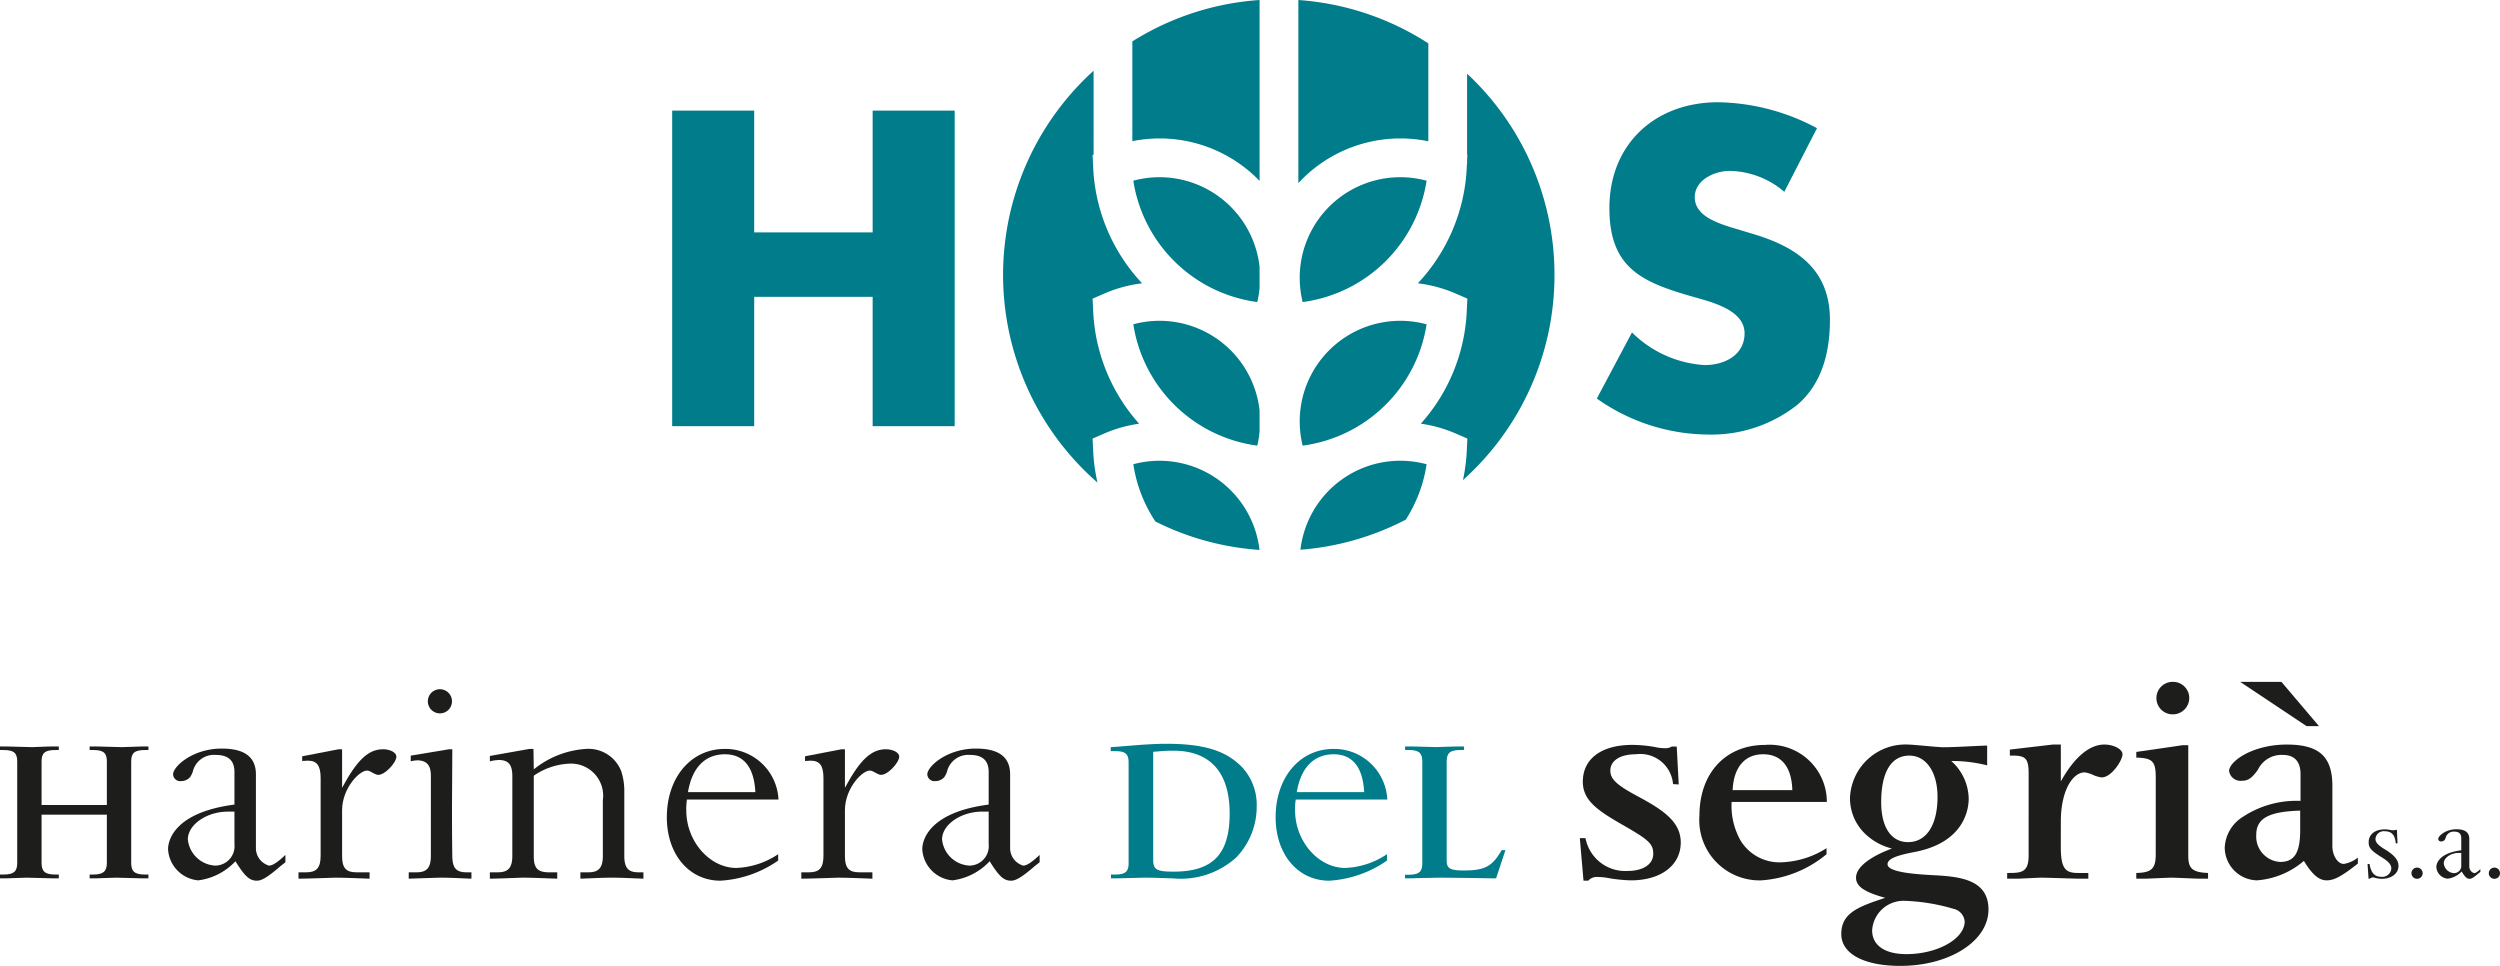
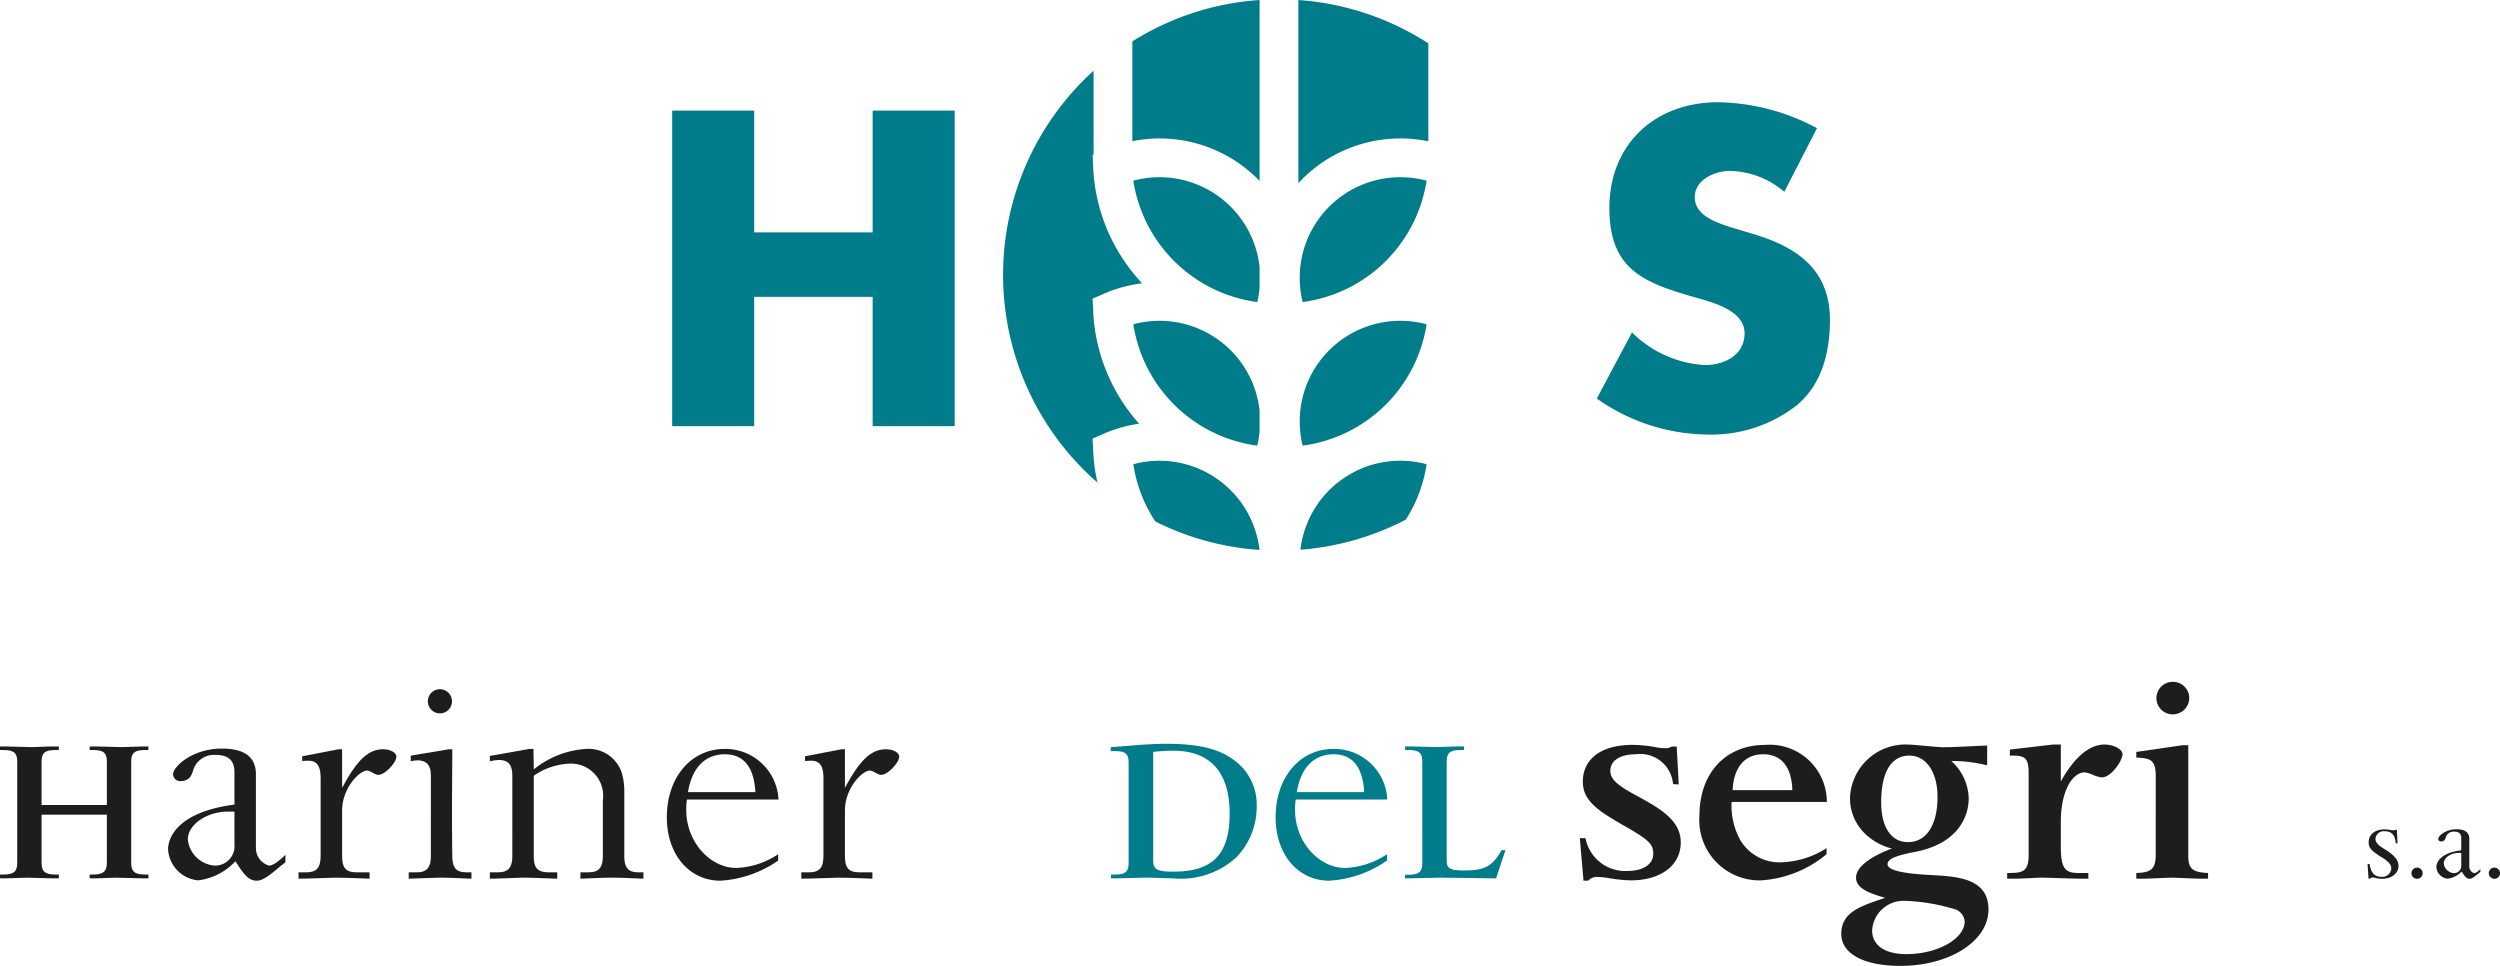
<svg xmlns="http://www.w3.org/2000/svg" viewBox="0 0 198.772 76.795">
  <title>harinera-del-segria</title>
  <path d="M8.496,64.771V68.61c0,.675-.284.924-1.102.924H7.127v.302h.48c.267,0,1.333-.053,1.635-.053.32,0,1.76.053,2.044.053h.515v-.302h-.267c-.835,0-1.102-.249-1.102-.924V60.54c0-.675.267-.906,1.102-.906h.267v-.284h-.48c-.267,0-1.297.053-1.635.053S7.927,59.349,7.625,59.349H7.127v.284h.267c.835,0,1.102.231,1.102.906v3.466H3.306V60.54c0-.675.267-.906,1.102-.906h.267v-.284h-.48c-.551,0-1.28.053-1.653.053-.32,0-1.742-.053-2.044-.053H0v.284H.267c.835,0,1.102.231,1.102.906V68.61c0,.675-.267.924-1.084.924H0v.302H.48c.284,0,1.297-.053,1.653-.053.32,0,1.848.053,2.044.053h.498v-.302H4.408c-.835,0-1.102-.249-1.102-.924V64.771Z" fill="#1d1d1b" fill-rule="evenodd" />
  <path d="M18.641,67.117a1.545,1.545,0,0,1-1.546,1.706,2.314,2.314,0,0,1-2.16-2.08c0-1.173,1.493-2.213,3.199-2.213h.507Zm0-3.146c-4.719.613-5.279,2.799-5.279,3.546a2.635,2.635,0,0,0,2.399,2.479,4.878,4.878,0,0,0,2.959-1.519c.746,1.2,1.12,1.546,1.707,1.546.4,0,.906-.32,1.893-1.173l.373-.293v-.586c-.587.56-1.013.853-1.306.853a1.448,1.448,0,0,1-1.04-1.36V61.571c0-1.386-.906-2.053-2.72-2.053-2.293,0-3.865,1.413-3.865,2.053a.566.566,0,0,0,.639.533.949.949,0,0,0,.693-.293,1.574,1.574,0,0,0,.24-.48,1.73,1.73,0,0,1,1.84-1.306c.987,0,1.467.453,1.467,1.36Z" fill="#1d1d1b" fill-rule="evenodd" />
  <path d="M25.493,68.05c0,.933-.32,1.306-1.12,1.306h-.64v.507c.72,0,2.799-.08,2.933-.08.853,0,1.813.053,2.719.08V69.356H28.32c-.8,0-1.12-.347-1.12-1.279V64.424c0-1.813,1.493-3.306,2.079-3.146.16.027.48.266.693.32.56.133,1.546-.96,1.546-1.439,0-.32-.48-.587-1.066-.587-1.146,0-2.053.826-3.252,3.066V59.572h-.267l-2.906.56v.373l.453-.026c.719,0,1.013.4,1.013,1.386Z" fill="#1d1d1b" fill-rule="evenodd" />
  <path d="M34.257,68.05c0,.933-.32,1.306-1.12,1.306h-.64v.507c.8-.027,2.373-.08,2.533-.08.827,0,1.653.053,2.453.08V69.356h-.4c-.933,0-1.067-.48-1.12-1.146,0-.106-.026-1.466-.026-3.892l.026-4.745H35.697l-3.039.507v.453a2.361,2.361,0,0,1,.56-.08c.72.027,1.04.4,1.04,1.227Zm.693-13.25a.96.96,0,1,0,.987.96A.962.962,0,0,0,34.95,54.8Z" fill="#1d1d1b" fill-rule="evenodd" />
  <path d="M40.734,68.05c0,.933-.32,1.306-1.146,1.306h-.64v.507c.64,0,2.399-.08,2.559-.08.933,0,1.866.053,2.799.08V69.356h-.747c-.826-.027-1.119-.347-1.119-1.279V61.678a5.343,5.343,0,0,1,2.826-.96,2.552,2.552,0,0,1,2.666,2.906V68.05c0,.933-.32,1.306-1.146,1.306H46.146v.507c.854-.027,1.68-.08,2.506-.08.853,0,1.68.053,2.506.08V69.356h-.4c-.8,0-1.12-.347-1.12-1.306V62.851a5.047,5.047,0,0,0-.24-1.52A2.788,2.788,0,0,0,46.6,59.545a7.33,7.33,0,0,0-4.159,1.626L42.414,59.545h-.32l-3.146.56v.427a3.582,3.582,0,0,1,.747-.107c.747.026,1.04.373,1.04,1.306Z" fill="#1d1d1b" fill-rule="evenodd" />
  <path d="M61.898,63.571A4.23,4.23,0,0,0,57.632,59.545c-2.693,0-4.613,2.266-4.613,5.439,0,2.932,1.76,5.039,4.266,5.039a8.943,8.943,0,0,0,4.586-1.6V67.916a6.386,6.386,0,0,1-3.333,1.093c-2.08,0-3.973-2.079-3.973-4.585a4.742,4.742,0,0,1,.053-.853Zm-7.198-.587c.32-1.946,1.359-3.012,2.933-3.012,1.493,0,2.32,1.013,2.426,3.012Z" fill="#1d1d1b" fill-rule="evenodd" />
  <path d="M65.472,68.05c0,.933-.32,1.306-1.12,1.306h-.64v.507c.72,0,2.799-.08,2.933-.08.853,0,1.813.053,2.719.08V69.356h-1.066c-.8,0-1.119-.347-1.119-1.279V64.424c0-1.813,1.493-3.306,2.079-3.146.16.027.48.266.693.32.56.133,1.546-.96,1.546-1.439,0-.32-.479-.587-1.066-.587-1.146,0-2.053.826-3.252,3.066V59.572h-.267l-2.906.56v.373l.453-.026c.719,0,1.013.4,1.013,1.386Z" fill="#1d1d1b" fill-rule="evenodd" />
-   <path d="M78.608,67.117a1.544,1.544,0,0,1-1.546,1.706,2.314,2.314,0,0,1-2.16-2.08c0-1.173,1.493-2.213,3.2-2.213h.506Zm0-3.146c-4.719.613-5.279,2.799-5.279,3.546a2.635,2.635,0,0,0,2.399,2.479,4.878,4.878,0,0,0,2.959-1.519c.746,1.2,1.12,1.546,1.707,1.546.4,0,.906-.32,1.893-1.173l.373-.293v-.586c-.587.56-1.013.853-1.306.853a1.448,1.448,0,0,1-1.04-1.36V61.571c0-1.386-.906-2.053-2.72-2.053-2.293,0-3.865,1.413-3.865,2.053a.566.566,0,0,0,.64.533.948.948,0,0,0,.693-.293,1.569,1.569,0,0,0,.24-.48,1.73,1.73,0,0,1,1.84-1.306c.987,0,1.467.453,1.467,1.36Z" fill="#1d1d1b" fill-rule="evenodd" />
  <path d="M89.734,68.627c0,.693-.267.906-1.084.906h-.32v.302h.427c.373,0,2.026-.053,2.346-.053.711,0,1.742.053,2.133.053A6.565,6.565,0,0,0,98.283,68.183a5.795,5.795,0,0,0,1.635-4.088,4.372,4.372,0,0,0-1.226-3.164c-1.298-1.28-3.021-1.795-6.008-1.795-.48,0-1.298.036-2.044.089-1.12.089-2.151.178-2.328.178v.32h.338c.835,0,1.084.213,1.084.905ZM91.689,59.776c.693-.053.907-.088,1.493-.088,1.013,0,4.586,0,4.586,4.994,0,3.235-1.333,4.621-4.461,4.621-1.333,0-1.617-.16-1.617-.924Z" fill="#007c8b" fill-rule="evenodd" />
  <path d="M110.303,63.571a4.23,4.23,0,0,0-4.266-4.026c-2.693,0-4.613,2.266-4.613,5.439,0,2.932,1.76,5.039,4.266,5.039a8.943,8.943,0,0,0,4.586-1.6V67.916a6.386,6.386,0,0,1-3.333,1.093c-2.08,0-3.973-2.079-3.973-4.585a4.742,4.742,0,0,1,.053-.853Zm-7.198-.587c.32-1.946,1.359-3.012,2.933-3.012,1.493,0,2.32,1.013,2.426,3.012Z" fill="#007c8b" fill-rule="evenodd" />
  <path d="M113.085,68.645c0,.675-.267.906-1.102.906h-.267l-.018.284h.427c.284,0,1.582-.053,2.435-.053,1.44,0,3.697.053,4.053.053h.338l.746-2.24h-.302c-.746,1.297-1.333,1.617-3.021,1.617-1.066,0-1.351-.16-1.351-.764v-7.892c0-.693.267-.924,1.102-.924h.267l.018-.284h-.498c-.551,0-1.422.053-1.653.053-.249,0-1.742-.053-2.044-.053H111.717v.284h.267c.835,0,1.102.231,1.102.924Z" fill="#007c8b" fill-rule="evenodd" />
  <path d="M125.61,66.637l.293,3.386h.373a.919.919,0,0,1,.773-.293,4.946,4.946,0,0,1,.96.107,12.713,12.713,0,0,0,1.653.16c2.4,0,3.973-1.2,3.973-3.013,0-1.68-1.466-2.613-3.386-3.653-1.706-.906-2.213-1.386-2.213-2.053,0-.8.773-1.306,2.026-1.306a2.613,2.613,0,0,1,2.959,2.372l.453.027-.16-3.013h-.4a.904.904,0,0,1-.507.133,4.078,4.078,0,0,1-.88-.107,11.016,11.016,0,0,0-1.733-.16c-2.453,0-3.946,1.093-3.946,2.933,0,1.519,1.253,2.319,3.093,3.386,2.159,1.226,2.506,1.546,2.506,2.346,0,.827-.8,1.36-2.053,1.36a3.214,3.214,0,0,1-3.333-2.612Z" fill="#1d1d1b" fill-rule="evenodd" />
  <path d="M145.225,67.437a7.09,7.09,0,0,1-3.52,1.12,3.617,3.617,0,0,1-3.333-1.759,5.616,5.616,0,0,1-.693-3.039H145.251a4.545,4.545,0,0,0-4.905-4.532c-3.146,0-5.226,2.24-5.226,5.625a4.791,4.791,0,0,0,4.879,5.146,9.027,9.027,0,0,0,5.226-2.08Zm-7.465-4.613c.08-1.813.96-2.853,2.426-2.853,1.44,0,2.266.987,2.32,2.853Z" fill="#1d1d1b" fill-rule="evenodd" />
  <path d="M157.996,59.279c-.96.026-2.533.133-3.493.133-.213,0-.826-.053-1.413-.107-.586-.053-1.173-.106-1.386-.106a4.41,4.41,0,0,0-4.613,4.239,3.92,3.92,0,0,0,1.44,3.066,4.659,4.659,0,0,0,1.893.96c-1.84.693-2.853,1.52-2.853,2.32,0,.693.666,1.146,2.32,1.6-2.08.693-3.493,1.173-3.493,2.879,0,1.573,1.813,2.533,4.692,2.533,3.919,0,7.012-1.973,7.012-4.479s-2.506-2.639-4.639-2.746c-1.333-.08-3.386-.24-3.386-.853,0-.4.56-.667,2.053-.96,4.132-.747,4.399-3.519,4.399-4.266a4.112,4.112,0,0,0-1.386-2.986,11.313,11.313,0,0,1,2.853.347ZM151.384,71.622a15.452,15.452,0,0,1,3.946.64,1.121,1.121,0,0,1,.88,1.04c-.053,1.386-2.213,2.559-4.639,2.559-1.706,0-2.719-.693-2.719-1.893A2.5,2.5,0,0,1,151.384,71.622Zm.426-11.544c1.333,0,2.24,1.306,2.24,3.279,0,2.24-.879,3.599-2.346,3.599-1.333,0-2.133-1.173-2.133-3.173C149.571,61.385,150.371,60.078,151.81,60.078Z" fill="#1d1d1b" fill-rule="evenodd" />
  <path d="M161.294,68.023c0,1.386-.613,1.386-1.706,1.386v.454h.693c.48,0,1.68-.08,2.053-.08.48,0,2.586.08,3.013.08h.693v-.454h-.8c-.987,0-1.386-.293-1.386-2.053V65.33c0-2.506.96-3.919,1.893-3.919a2.307,2.307,0,0,1,.693.213,2.341,2.341,0,0,0,.666.187c.773,0,1.653-1.36,1.653-1.84,0-.4-.693-.773-1.439-.773-1.2,0-2.4,1.013-3.466,2.933V59.198h-.64l-3.413.4v.48h.374c.906.026,1.12.293,1.12,1.44Z" fill="#1d1d1b" fill-rule="evenodd" />
  <path d="M171.4,67.916c0,1.147-.32,1.466-1.546,1.493v.454h.64c.347,0,1.84-.08,2.159-.08.346,0,1.92.08,2.24.08h.667v-.454c-1.253-.053-1.573-.346-1.573-1.386V59.252h-.479l-3.653.533v.453c1.28.027,1.546.293,1.546,1.573Zm1.333-13.704a1.293,1.293,0,0,0,.027,2.586,1.308,1.308,0,0,0,1.306-1.306A1.292,1.292,0,0,0,172.733,54.213Z" fill="#1d1d1b" fill-rule="evenodd" />
-   <path d="M185.445,62.505c0-2.346-1.04-3.306-3.626-3.306-2.719,0-4.586,1.333-4.586,2.106a.918.918,0,0,0,1.013.773c.507,0,.8-.213,1.28-.88a2.07,2.07,0,0,1,2-1.173c.906,0,1.386.533,1.386,1.519v2.133a7.744,7.744,0,0,0-4.559,1.253,3.038,3.038,0,0,0-1.467,2.453,2.624,2.624,0,0,0,2.56,2.613,6.477,6.477,0,0,0,3.733-1.546c.666,1.093,1.199,1.546,1.812,1.546.614,0,1.227-.347,2.48-1.333v-.48a2.353,2.353,0,0,1-1.12.506c-.48,0-.907-.666-.907-1.413Zm-2.559,3.466c0,1.84-.453,2.56-1.6,2.56a2.021,2.021,0,0,1-1.893-2.16c0-1.306.987-1.84,3.492-1.919Zm.507-8.238h.986l-2.986-3.519h-3.279Z" fill="#1d1d1b" fill-rule="evenodd" />
  <path d="M190.626,67.053l-.051-1.07h-.103a.711.711,0,0,1-.21.03.967.967,0,0,1-.2-.02,2.029,2.029,0,0,0-.461-.05c-.77,0-1.27.4-1.27,1.02,0,.38.1.62.99,1.17.59.36.81.61.81.93a.718.718,0,0,1-.8.65c-.53,0-.82-.32-.93-1.02h-.16l.08,1.17h.11a.342.342,0,0,1,.24-.1.735.735,0,0,1,.2.04,1.95,1.95,0,0,0,.51.07c.77,0,1.32-.43,1.32-1.02,0-.46-.3-.83-1.01-1.28l-.15-.09c-.49-.31-.67-.52-.67-.78a.657.657,0,0,1,.74-.61c.55,0,.82.3.87.96Z" fill="#1d1d1b" fill-rule="evenodd" />
  <path d="M192.172,68.983a.445.445,0,1,0,.45.45A.444.444,0,0,0,192.172,68.983Z" fill="#1d1d1b" fill-rule="evenodd" />
  <path d="M195.691,68.783a.579.579,0,0,1-.58.64.868.868,0,0,1-.81-.78c0-.44.56-.83,1.2-.83h.19Zm0-1.18c-1.77.23-1.98,1.05-1.98,1.33a.989.989,0,0,0,.9.93,1.829,1.829,0,0,0,1.11-.57c.28.45.42.58.64.58.15,0,.34-.12.71-.44l.14-.11v-.22c-.22.21-.38.32-.49.32a.543.543,0,0,1-.39-.51V66.703c0-.52-.34-.77-1.02-.77-.86,0-1.45.53-1.45.77a.212.212,0,0,0,.24.2.356.356,0,0,0,.26-.11.588.588,0,0,0,.09-.18.649.649,0,0,1,.69-.49c.37,0,.55.17.55.51Z" fill="#1d1d1b" fill-rule="evenodd" />
  <path d="M198.322,68.983a.445.445,0,1,0,.45.45A.444.444,0,0,0,198.322,68.983Z" fill="#1d1d1b" fill-rule="evenodd" />
  <path d="M113.428,36.912a7.992,7.992,0,0,0-10.031,6.797,21.78,21.78,0,0,0,8.376-2.393A11.278,11.278,0,0,0,113.428,36.912Z" fill="#007c8b" />
  <path d="M111.337,11.007a11.113,11.113,0,0,1,2.228.227V3.45a21.787,21.787,0,0,0-10.334-3.448V14.56A11.038,11.038,0,0,1,111.337,11.007Z" fill="#007c8b" />
  <path d="M103.34,22.087a8.007,8.007,0,0,0,.233,1.928,11.507,11.507,0,0,0,9.854-9.647,7.997,7.997,0,0,0-10.088,7.72Z" fill="#007c8b" />
  <path d="M92.2,25.506a8,8,0,0,0-2.092.278,11.511,11.511,0,0,0,9.855,9.647,7.944,7.944,0,0,0,.185-1.114V32.638A8.008,8.008,0,0,0,92.2,25.506Z" fill="#007c8b" />
  <path d="M103.34,33.503a8.001,8.001,0,0,0,.233,1.928,11.509,11.509,0,0,0,9.854-9.646,7.997,7.997,0,0,0-10.088,7.719Z" fill="#007c8b" />
  <path d="M92.2,14.089a8,8,0,0,0-2.092.278,11.508,11.508,0,0,0,9.855,9.647,7.942,7.942,0,0,0,.185-1.114V21.222A8.008,8.008,0,0,0,92.2,14.089Z" fill="#007c8b" />
  <path d="M92.2,36.634a8,8,0,0,0-2.092.278A11.279,11.279,0,0,0,91.864,41.465a21.782,21.782,0,0,0,8.278,2.259A8.007,8.007,0,0,0,92.2,36.634Z" fill="#007c8b" />
  <path d="M92.2,11.007a11.04,11.04,0,0,1,7.948,3.378V0A21.786,21.786,0,0,0,90.031,3.292V11.225A11.112,11.112,0,0,1,92.2,11.007Z" fill="#007c8b" />
-   <path d="M123.595,21.862a21.855,21.855,0,0,0-6.948-16.004V12.318l.021.009-.021.429v.275h-.013l-.017.358a14.391,14.391,0,0,1-3.885,9.134,10.896,10.896,0,0,1,2.96.796l.976.424-.051,1.062a14.381,14.381,0,0,1-3.649,8.881,10.867,10.867,0,0,1,2.725.76l.976.424-.051,1.062a14.196,14.196,0,0,1-.3,2.239A21.863,21.863,0,0,0,123.595,21.862Z" fill="#007c8b" />
  <path d="M86.869,34.871l.976-.424a10.867,10.867,0,0,1,2.725-.76,14.38,14.38,0,0,1-3.649-8.881l-.051-1.062.976-.424a10.901,10.901,0,0,1,2.96-.796,14.389,14.389,0,0,1-3.885-9.134l-.051-1.062.08-.035V5.623a21.913,21.913,0,0,0,.309,32.746,14.258,14.258,0,0,1-.338-2.436Z" fill="#007c8b" />
  <polygon points="59.966 18.477 59.966 8.794 53.444 8.794 53.444 33.884 59.966 33.884 59.966 23.601 69.383 23.601 69.383 33.884 75.905 33.884 75.905 8.794 69.383 8.794 69.383 18.477 59.966 18.477" fill="#007c8b" fill-rule="evenodd" />
  <path d="M144.466,10.192a17.16,17.16,0,0,0-7.853-2.063c-5.025,0-8.652,3.328-8.652,8.419,0,4.858,2.696,5.923,6.788,7.087,1.397.399,3.959,1.032,3.959,2.862,0,1.763-1.63,2.529-3.161,2.529a8.945,8.945,0,0,1-5.79-2.595l-2.795,5.257a15.479,15.479,0,0,0,8.818,2.862,11.01,11.01,0,0,0,7.121-2.362c1.996-1.697,2.595-4.259,2.595-6.755,0-4.06-2.696-5.823-6.189-6.855l-1.664-.499c-1.131-.365-2.895-.932-2.895-2.395,0-1.398,1.597-2.097,2.795-2.097a6.861,6.861,0,0,1,4.325,1.664Z" fill="#007c8b" fill-rule="evenodd" />
</svg>